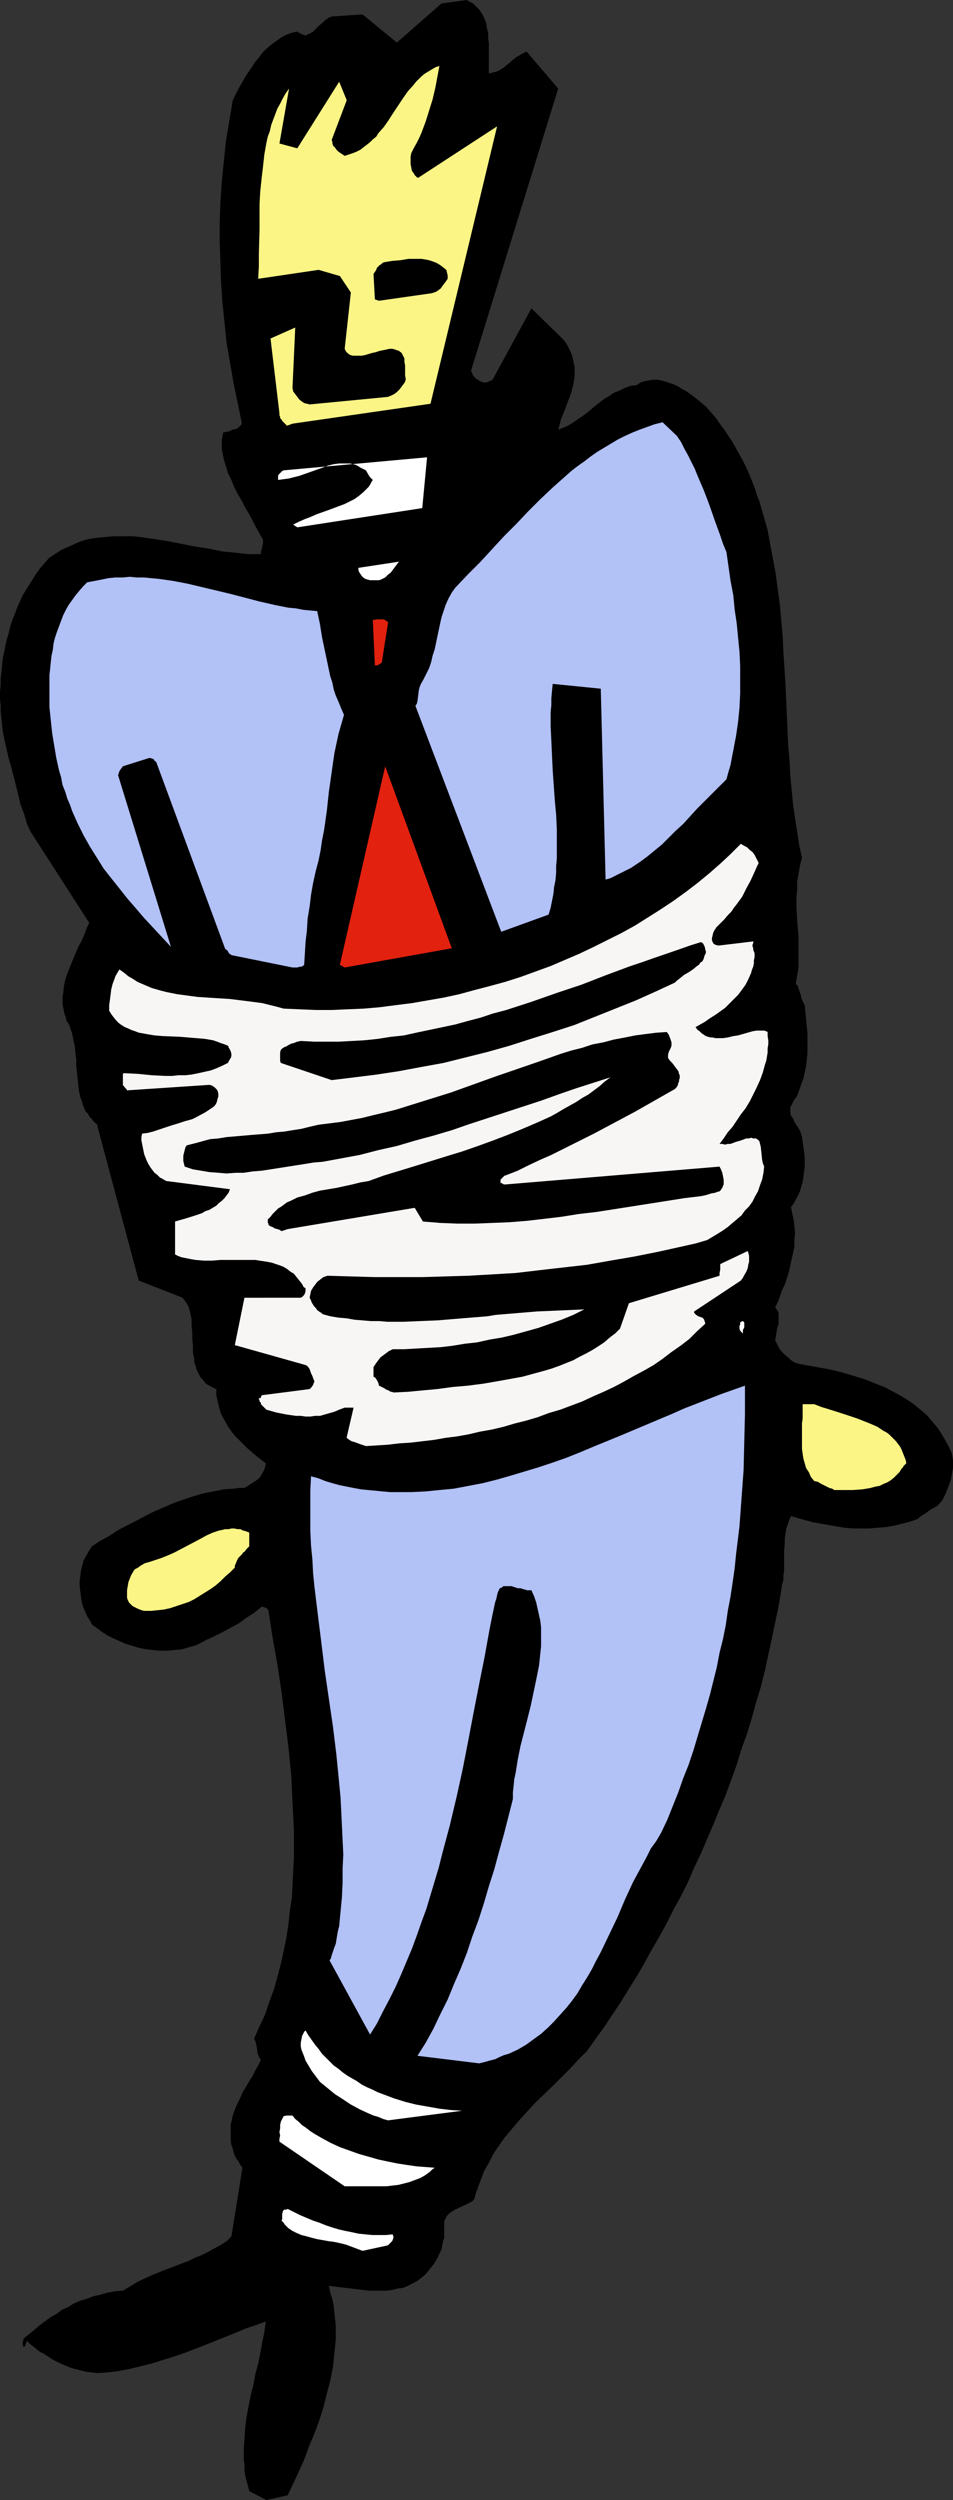
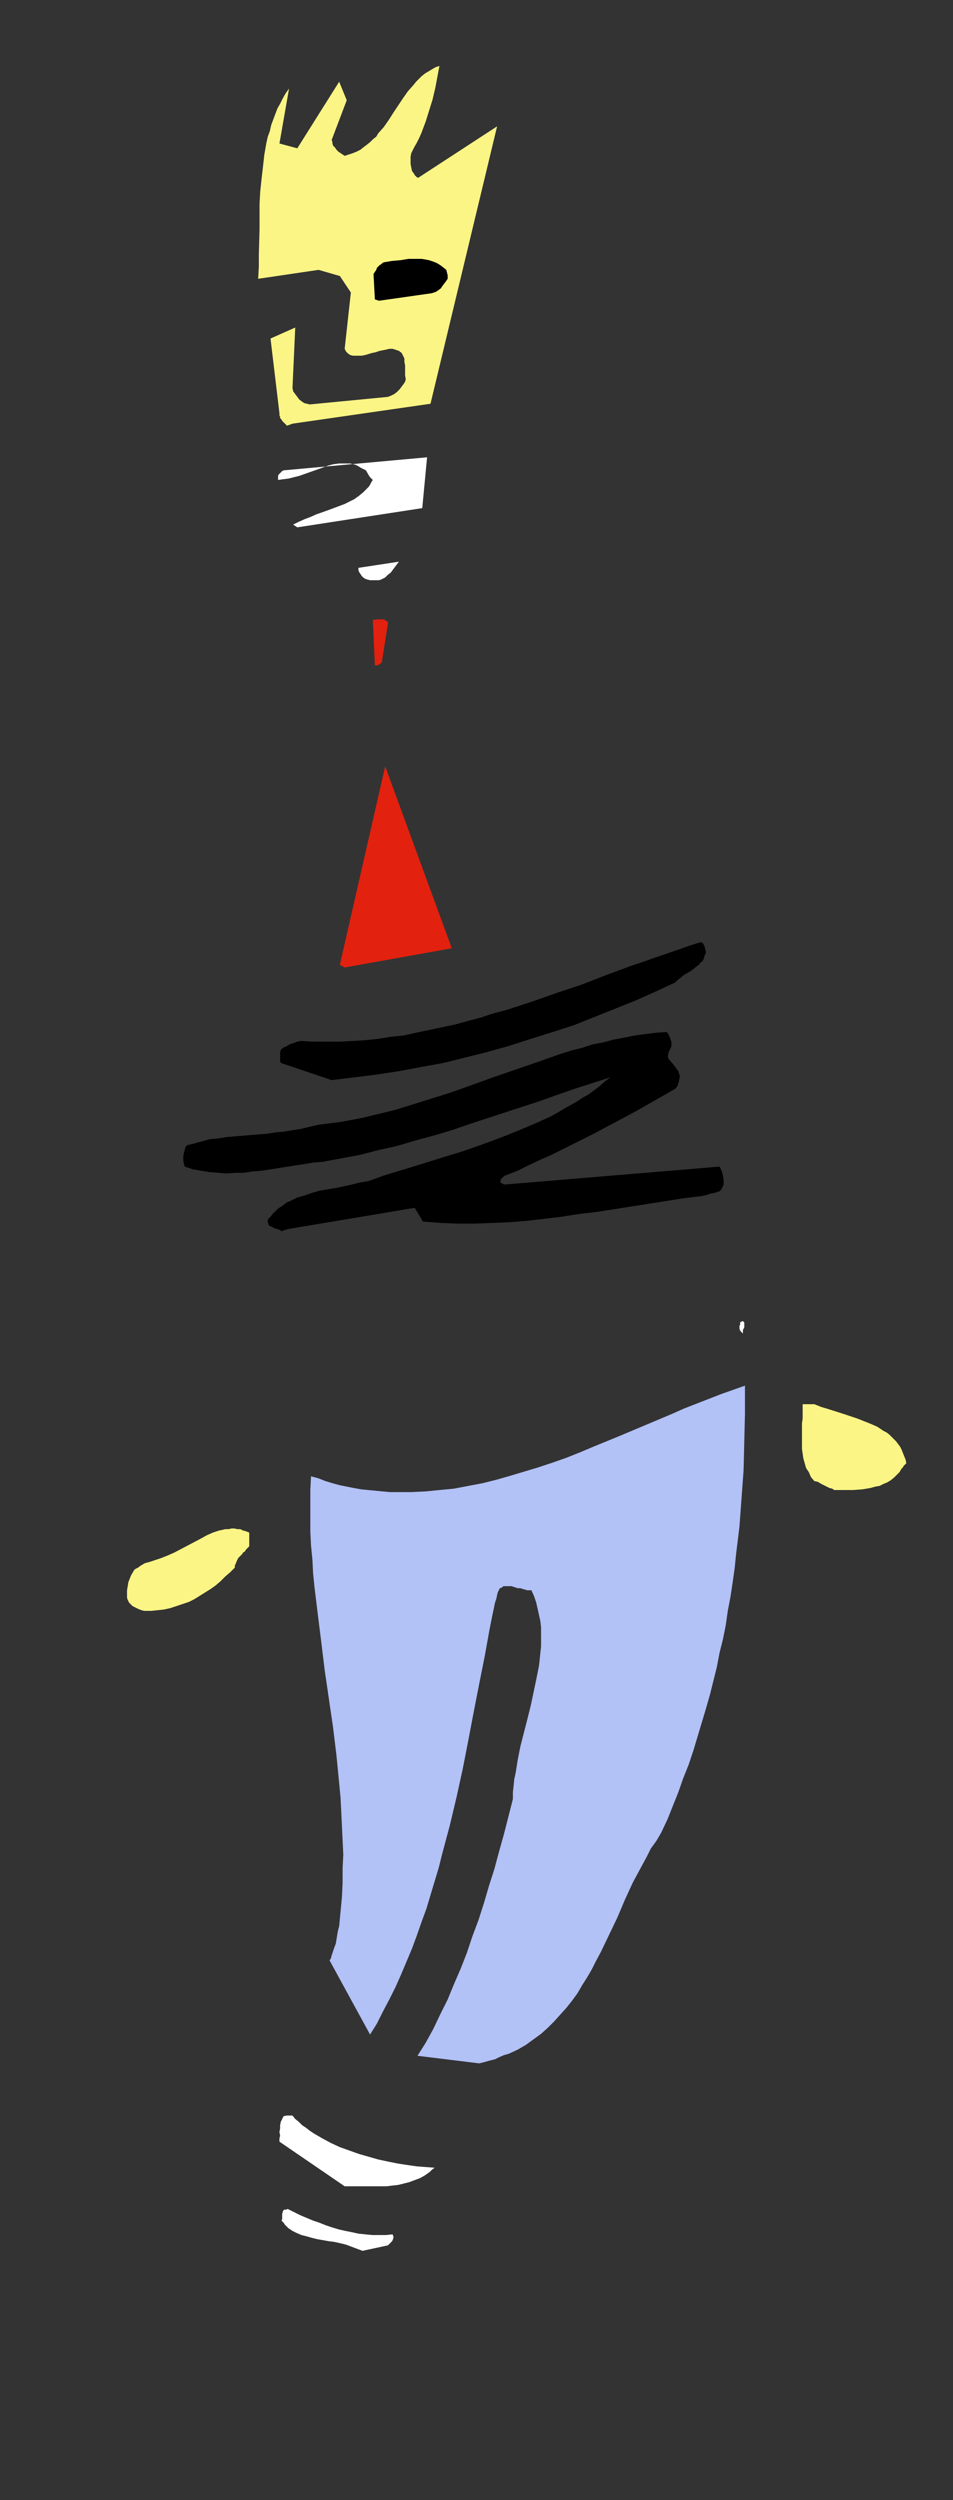
<svg xmlns="http://www.w3.org/2000/svg" xmlns:ns1="http://sodipodi.sourceforge.net/DTD/sodipodi-0.dtd" xmlns:ns2="http://www.inkscape.org/namespaces/inkscape" version="1.0" width="59.35mm" height="155.668mm" id="svg19" ns1:docname="All Tied Up 1.wmf">
  <rect width="100%" height="100%" fill="#333333" stroke="none" />
  <ns1:namedview id="namedview19" pagecolor="#ffffff" bordercolor="#000000" borderopacity="0.25" ns2:showpageshadow="2" ns2:pageopacity="0.0" ns2:pagecheckerboard="0" ns2:deskcolor="#d1d1d1" ns2:document-units="mm" />
  <defs id="defs1">
    <pattern id="WMFhbasepattern" patternUnits="userSpaceOnUse" width="6" height="6" x="0" y="0" />
  </defs>
-   <path style="fill:#000000;fill-opacity:1;fill-rule:evenodd;stroke:none" d="m 62.705,588.353 5.01,-1.131 1.293,-2.747 1.293,-2.747 1.293,-2.909 1.131,-3.07 1.293,-3.07 1.131,-3.07 0.97,-3.07 0.808,-3.232 0.808,-3.07 0.323,-1.616 0.323,-1.616 0.162,-1.616 0.162,-1.616 0.162,-1.616 0.162,-1.616 v -1.616 -1.616 l -0.162,-1.616 -0.162,-1.454 -0.162,-1.616 -0.323,-1.616 -0.485,-1.454 -0.323,-1.616 2.586,0.323 2.747,0.323 2.747,0.323 1.293,0.162 h 1.455 1.293 1.455 l 1.293,-0.162 1.293,-0.323 1.293,-0.162 1.131,-0.485 1.293,-0.646 1.131,-0.646 0.808,-0.646 0.97,-0.808 0.646,-0.808 0.646,-0.808 0.646,-0.808 0.485,-0.808 0.485,-0.808 0.323,-0.808 0.485,-0.97 0.162,-0.97 0.162,-0.808 0.323,-0.97 v -0.97 -0.97 -1.131 -0.97 l 0.323,-0.485 0.162,-0.485 0.485,-0.485 0.323,-0.323 0.485,-0.323 0.485,-0.323 0.97,-0.485 2.101,-0.97 0.97,-0.485 0.485,-0.323 0.323,-0.485 0.323,-1.293 0.485,-1.293 0.485,-1.293 0.485,-1.293 0.485,-1.293 0.646,-1.131 0.646,-1.131 0.646,-1.293 0.646,-1.131 0.808,-1.131 1.455,-2.101 1.778,-2.101 1.778,-2.101 1.778,-1.939 1.939,-2.101 4.04,-3.878 4.04,-4.04 1.939,-2.101 2.101,-2.101 1.939,-2.747 2.101,-2.909 1.939,-2.909 1.939,-2.909 1.778,-2.909 1.939,-3.07 1.778,-3.07 1.778,-3.232 1.778,-3.07 1.778,-3.232 1.616,-3.232 1.778,-3.232 1.616,-3.232 1.455,-3.393 1.616,-3.393 1.455,-3.393 1.454,-3.393 1.454,-3.555 1.455,-3.393 1.293,-3.555 1.293,-3.555 1.131,-3.717 1.293,-3.555 1.131,-3.717 0.97,-3.555 1.131,-3.717 0.97,-3.878 0.808,-3.717 0.808,-3.717 0.808,-3.878 0.808,-3.878 0.646,-3.878 0.162,-1.131 0.323,-1.131 v -1.131 l 0.162,-0.97 v -2.262 -2.262 l 0.162,-2.101 v -1.131 l 0.162,-0.97 0.162,-1.131 0.323,-0.97 0.323,-0.97 0.485,-1.131 1.616,0.485 1.778,0.485 1.778,0.485 1.778,0.323 1.939,0.323 1.778,0.323 1.939,0.323 1.939,0.162 h 1.939 1.939 l 1.939,-0.162 1.939,-0.162 1.939,-0.323 1.939,-0.485 1.939,-0.485 1.778,-0.646 0.485,-0.485 0.485,-0.323 0.808,-0.485 0.646,-0.485 0.646,-0.485 0.646,-0.323 0.646,-0.323 0.485,-0.485 0.485,-0.485 0.485,-0.646 0.323,-0.646 0.323,-0.646 0.323,-0.808 0.323,-0.808 0.323,-0.97 0.323,-0.808 0.162,-0.97 0.162,-0.97 0.162,-0.808 v -0.97 -0.808 l -0.162,-0.97 -0.162,-0.808 -0.323,-0.646 -0.323,-0.808 -0.646,-1.131 -0.646,-1.131 -0.646,-1.131 -0.808,-1.131 -0.808,-0.97 -0.808,-0.97 -0.808,-0.97 -0.97,-0.808 -0.97,-0.808 -0.97,-0.808 -1.131,-0.808 -0.97,-0.646 -1.131,-0.646 -1.131,-0.646 -1.293,-0.646 -1.131,-0.646 -2.424,-0.97 -2.424,-0.97 -2.586,-0.808 -2.747,-0.808 -2.586,-0.646 -2.586,-0.485 -2.747,-0.485 -2.586,-0.485 -0.808,-0.323 -0.808,-0.485 -0.646,-0.646 -0.808,-0.646 -0.646,-0.646 -0.646,-0.808 -0.485,-0.97 -0.485,-0.97 0.162,-0.97 0.162,-0.97 0.162,-0.97 0.323,-0.97 v -0.97 -0.485 -0.485 -0.485 l -0.162,-0.485 -0.323,-0.485 -0.323,-0.485 0.646,-1.293 0.485,-1.293 0.485,-1.454 0.646,-1.293 0.485,-1.454 0.485,-1.616 0.323,-1.454 0.323,-1.454 0.323,-1.454 0.323,-1.616 v -1.616 l 0.162,-1.454 -0.162,-1.616 -0.162,-1.454 -0.323,-1.454 -0.323,-1.616 0.646,-0.808 0.485,-0.97 0.485,-0.808 0.485,-1.131 0.323,-1.131 0.323,-0.97 0.162,-1.131 0.162,-1.293 0.162,-1.131 v -1.293 -1.131 l -0.162,-1.293 -0.162,-1.131 -0.162,-1.131 -0.162,-1.131 -0.323,-1.131 -0.485,-0.97 -0.485,-0.646 -0.485,-0.808 -0.323,-0.808 -0.485,-0.646 -0.162,-0.808 v -0.323 -0.485 -0.323 l 0.162,-0.323 0.646,-1.293 0.808,-1.131 0.485,-1.293 0.485,-1.454 0.485,-1.293 0.323,-1.454 0.323,-1.454 0.162,-1.454 0.162,-1.616 v -1.454 -1.616 -1.616 l -0.162,-1.616 -0.162,-1.778 -0.162,-1.616 -0.162,-1.616 -0.323,-0.646 -0.323,-0.646 -0.323,-1.293 -0.485,-1.293 -0.162,-0.646 -0.485,-0.485 0.323,-1.939 0.323,-1.778 v -1.778 -1.939 -1.778 -1.939 l -0.323,-3.717 -0.162,-3.555 v -1.939 l 0.162,-1.778 V 207.483 l 0.323,-1.778 0.323,-1.939 0.485,-1.939 -0.646,-2.909 -0.485,-3.232 -0.485,-3.07 -0.485,-3.393 -0.323,-3.393 -0.323,-3.393 -0.162,-3.393 -0.323,-3.555 -0.162,-3.555 -0.162,-3.717 -0.323,-7.272 -0.485,-7.433 -0.162,-3.555 -0.323,-3.717 -0.323,-3.717 -0.485,-3.555 -0.485,-3.717 -0.646,-3.555 -0.646,-3.393 -0.646,-3.555 -0.97,-3.393 -0.97,-3.393 -0.646,-1.616 -0.485,-1.616 -0.646,-1.616 -0.646,-1.616 -0.646,-1.454 -0.808,-1.616 -0.808,-1.454 -0.808,-1.454 -0.808,-1.454 -0.97,-1.454 -0.97,-1.454 -0.97,-1.293 -0.97,-1.454 -1.131,-1.293 -1.131,-1.293 -1.293,-1.131 -1.616,-1.293 -1.778,-1.293 -0.97,-0.485 -0.97,-0.646 -0.97,-0.485 -0.97,-0.323 -0.97,-0.323 -1.131,-0.323 -0.97,-0.162 h -0.97 l -0.97,0.162 -0.97,0.162 -0.97,0.323 -0.485,0.323 -0.485,0.323 -1.455,0.162 -1.293,0.485 -1.293,0.646 -1.293,0.485 -1.131,0.808 -1.131,0.646 -2.101,1.616 -2.101,1.778 -1.131,0.808 -0.97,0.646 -1.131,0.808 -1.131,0.646 -1.131,0.485 -1.131,0.485 0.323,-1.131 0.323,-1.293 0.97,-2.424 0.97,-2.585 0.485,-1.293 0.323,-1.293 0.323,-1.454 0.162,-1.293 v -1.454 -0.646 l -0.162,-0.646 -0.162,-0.808 -0.162,-0.646 -0.162,-0.646 -0.323,-0.808 -0.323,-0.646 -0.323,-0.646 -0.485,-0.808 -0.485,-0.646 -7.596,-7.433 -9.05,16.644 -0.323,0.323 -0.485,0.162 -0.323,0.162 -0.323,0.162 h -0.323 -0.485 l -0.808,-0.323 -0.485,-0.323 -0.323,-0.162 -0.323,-0.323 -0.485,-0.485 -0.162,-0.485 -0.323,-0.646 20.525,-66.414 -7.434,-8.726 -0.646,0.323 -0.646,0.323 -0.485,0.323 -0.646,0.323 -0.97,0.808 -0.485,0.485 -0.485,0.323 -0.97,0.808 -0.485,0.323 -0.485,0.323 -0.646,0.323 -0.646,0.162 -0.646,0.162 -0.646,0.162 V 16.159 13.897 12.604 10.18 L 114.906,8.888 V 7.756 L 114.583,6.464 114.421,5.333 113.936,4.201 113.451,3.232 113.128,2.747 112.805,2.262 112.32,1.778 111.997,1.454 111.512,0.97 111.027,0.646 110.381,0.323 109.896,0 103.916,0.808 93.411,10.019 85.331,3.393 78.058,3.878 77.735,4.04 77.25,4.201 76.927,4.525 76.604,4.686 75.957,5.333 75.149,5.979 74.503,6.625 73.695,7.433 72.887,7.918 72.402,8.08 71.917,8.403 71.756,8.241 H 71.594 L 71.109,8.08 70.463,7.756 69.978,7.433 69.17,7.595 68.523,7.756 67.23,8.241 l -1.131,0.646 -1.131,0.808 -1.131,0.808 -1.131,0.97 -0.97,0.97 -0.808,1.131 -0.97,1.131 -0.808,1.293 -0.808,1.131 -0.808,1.293 -1.455,2.585 -1.293,2.585 -0.808,4.848 -0.808,4.848 -0.485,4.686 -0.485,4.848 -0.323,4.686 -0.162,4.848 v 4.686 l 0.162,4.686 0.162,4.848 0.323,4.686 0.485,4.686 0.485,4.686 0.808,4.686 0.808,4.686 0.97,4.686 0.97,4.686 v 0.323 l -0.162,0.323 -0.162,0.162 -0.323,0.323 -0.323,0.323 -0.646,0.162 -0.646,0.162 -0.646,0.323 -0.808,0.162 -0.646,0.162 -0.162,0.808 -0.162,0.808 v 0.808 0.646 0.808 l 0.162,0.808 0.323,1.616 0.485,1.616 0.485,1.616 0.808,1.616 0.646,1.616 0.808,1.616 0.97,1.616 0.808,1.616 0.97,1.616 1.616,3.07 0.808,1.454 0.808,1.454 v 0.485 0.323 l -0.162,0.808 -0.162,0.808 -0.162,0.323 v 0.646 H 59.958 58.342 l -1.455,-0.162 -1.455,-0.162 -1.616,-0.162 -1.616,-0.162 -3.071,-0.646 -3.232,-0.485 -3.232,-0.646 -3.232,-0.646 -3.232,-0.485 -3.394,-0.485 -1.616,-0.162 H 29.575 28.12 26.504 l -1.616,0.162 -1.616,0.162 -1.455,0.162 -1.616,0.323 -1.455,0.485 -1.455,0.646 -1.455,0.646 -1.455,0.646 -1.455,0.97 -1.455,0.97 -0.97,1.131 -0.97,1.131 -0.97,1.293 -0.808,1.293 -0.808,1.293 -0.808,1.293 -0.808,1.293 -0.646,1.454 -0.646,1.454 -0.485,1.293 -0.646,1.616 -0.485,1.454 -0.323,1.454 -0.485,1.616 -0.323,1.454 -0.323,1.616 -0.323,1.454 -0.162,1.616 -0.162,1.616 -0.162,1.616 v 1.454 L 0,162.884 v 1.616 l 0.162,1.454 v 1.616 l 0.162,1.454 0.162,1.616 0.162,1.454 0.323,1.616 0.323,1.454 0.323,1.454 0.323,1.454 0.646,2.262 0.646,2.424 1.131,4.525 0.485,2.101 0.808,2.101 0.646,2.262 0.485,1.131 0.485,0.97 13.737,21.33 -0.646,1.293 -0.485,1.454 -0.646,1.454 -0.808,1.454 -1.293,3.07 -0.646,1.616 -0.646,1.616 -0.485,1.454 -0.323,1.616 -0.162,1.616 -0.162,0.808 v 0.808 0.808 l 0.162,0.808 0.162,0.808 0.162,0.808 0.323,0.808 0.162,0.808 0.485,0.646 0.323,0.808 0.485,1.454 0.323,1.616 0.323,1.454 0.162,1.616 0.162,1.454 v 1.454 l 0.323,3.07 0.162,1.454 0.162,1.454 0.323,1.454 0.485,1.293 0.162,0.646 0.323,0.808 0.323,0.646 0.485,0.485 0.323,0.646 0.646,0.646 0.485,0.646 0.646,0.485 9.858,36.843 10.343,4.04 0.485,0.646 0.323,0.485 0.323,0.485 0.323,0.646 0.162,0.646 0.162,0.646 0.323,1.454 v 1.616 l 0.162,1.454 v 1.616 l 0.162,1.616 v 1.616 l 0.323,1.616 v 0.808 l 0.323,0.646 0.162,0.808 0.323,0.646 0.323,0.646 0.323,0.646 0.485,0.485 0.485,0.646 0.485,0.485 0.646,0.323 0.808,0.485 0.808,0.323 v 0.808 0.646 l 0.323,1.454 0.323,1.293 0.323,1.293 0.646,1.293 0.646,1.131 0.646,1.131 0.808,1.131 0.808,0.97 0.97,0.97 0.97,0.97 0.97,0.97 2.101,1.778 2.101,1.616 v 0.323 l -0.162,0.646 -0.162,0.485 -0.162,0.323 -0.162,0.323 -0.323,0.485 -0.323,0.646 -0.485,0.485 -0.646,0.485 -1.293,0.808 -1.293,0.808 H 56.241 l -1.131,0.162 -2.424,0.162 -2.424,0.485 -2.424,0.485 -2.263,0.646 -2.424,0.808 -2.263,0.808 -2.263,0.97 -2.263,0.97 -2.263,1.131 -2.101,1.131 -2.263,1.131 -2.101,1.131 -1.939,1.293 -2.101,1.131 -1.939,1.293 -0.646,0.97 -0.646,1.131 -0.646,1.131 -0.323,1.131 -0.323,1.293 -0.162,1.293 -0.162,1.293 v 1.131 l 0.162,1.293 0.162,1.293 0.162,1.131 0.323,1.131 0.485,1.131 0.485,1.131 0.646,0.97 0.485,0.97 1.131,0.808 1.293,0.97 1.293,0.808 1.293,0.646 1.455,0.646 1.455,0.646 1.616,0.485 1.616,0.485 1.616,0.323 1.616,0.162 1.616,0.162 h 1.778 l 1.616,-0.162 1.778,-0.162 1.616,-0.485 1.778,-0.485 2.101,-1.131 2.101,-0.97 1.939,-0.97 2.101,-1.131 1.778,-0.97 1.778,-1.293 1.778,-1.131 1.778,-1.454 h 0.323 l 0.323,0.162 h 0.162 l 0.323,0.162 0.162,0.162 0.162,0.162 0.162,0.162 v 0.162 l 0.97,6.302 1.131,6.302 0.97,6.464 0.808,6.464 0.808,6.464 0.323,3.232 0.323,3.232 0.162,3.232 0.162,3.393 0.162,3.232 0.162,3.232 v 3.232 3.232 l -0.162,3.232 -0.162,3.232 -0.162,3.07 -0.485,3.232 -0.323,3.07 -0.485,3.07 -0.646,3.232 -0.646,2.909 -0.808,3.07 -0.808,2.909 -1.131,3.07 -0.97,2.909 -1.293,2.747 -1.293,2.909 0.323,0.646 0.162,0.646 0.162,0.808 0.162,1.293 0.162,0.485 0.323,0.646 0.323,0.485 -0.646,1.293 -0.646,1.131 -0.646,1.293 -0.808,1.293 -1.455,2.424 -0.646,1.454 -0.646,1.293 -0.646,1.454 -0.485,1.454 -0.323,1.454 -0.162,0.646 v 0.808 0.808 0.808 0.808 0.808 l 0.162,0.808 0.323,0.808 0.162,0.808 0.323,0.97 0.323,0.485 0.162,0.323 0.162,0.162 0.323,0.485 0.162,0.323 0.162,0.323 0.162,0.162 0.323,0.485 -2.586,16.159 -1.131,1.131 -1.293,0.808 -1.455,0.808 -1.455,0.808 -1.616,0.808 -1.616,0.646 -1.616,0.808 -1.778,0.646 -1.616,0.646 -1.778,0.646 -3.555,1.454 -1.778,0.808 -1.616,0.808 -1.616,0.97 -1.616,0.97 -1.939,0.162 -1.778,0.323 -1.616,0.485 -1.616,0.323 -1.616,0.646 -1.616,0.485 -1.455,0.646 -1.293,0.808 -1.455,0.646 -1.293,0.97 -1.455,0.808 -1.293,0.97 -1.293,0.97 -1.131,0.97 -2.586,2.101 v 0.162 0.162 l -0.162,0.485 v 0.485 l 0.162,0.485 v 0.162 0 h 0.162 v 0 l 0.162,-0.162 0.162,-0.323 0.162,-0.485 0.162,-0.485 0.646,0.646 0.808,0.646 0.808,0.646 0.808,0.646 0.97,0.485 0.97,0.646 0.97,0.646 0.97,0.485 0.97,0.485 1.131,0.485 1.131,0.485 1.131,0.323 1.293,0.323 1.293,0.323 1.293,0.162 1.293,0.162 2.586,-0.162 2.586,-0.323 2.586,-0.485 2.586,-0.646 2.586,-0.646 2.586,-0.808 2.586,-0.808 2.424,-0.808 5.01,-1.939 4.848,-1.939 2.424,-0.97 2.263,-0.97 2.424,-0.808 2.263,-0.808 -0.323,2.424 -0.485,2.424 -0.485,2.585 -0.485,2.424 -0.646,2.424 -0.485,2.585 -0.646,2.585 -0.485,2.424 -0.485,2.585 -0.323,2.585 -0.162,2.424 -0.162,2.585 v 2.424 l 0.162,1.293 v 1.293 l 0.162,1.131 0.323,1.293 0.323,1.131 0.323,1.293 z" id="path1" />
  <path style="fill:#ffffff;fill-opacity:1;fill-rule:evenodd;stroke:none" d="m 85.331,529.696 5.98,-1.293 0.162,-0.162 0.323,-0.323 0.162,-0.162 0.323,-0.323 0.162,-0.323 0.162,-0.485 v -0.323 l -0.162,-0.323 v -0.162 l -1.616,0.162 h -1.616 -1.616 l -1.616,-0.162 -1.616,-0.162 -1.455,-0.323 -1.616,-0.323 -1.455,-0.323 -1.616,-0.485 -1.455,-0.485 -1.616,-0.646 -1.455,-0.485 -3.071,-1.293 -2.909,-1.454 -0.323,0.162 h -0.162 -0.323 l -0.162,0.162 -0.162,0.162 v 0.162 l -0.162,0.485 v 0.808 0.485 l -0.162,0.323 0.485,0.485 0.323,0.485 0.323,0.323 0.485,0.485 0.97,0.646 0.97,0.485 1.131,0.485 1.293,0.323 1.131,0.323 1.293,0.323 2.747,0.485 1.293,0.162 1.455,0.323 1.293,0.323 1.293,0.485 1.293,0.485 z" id="path2" />
  <path style="fill:#ffffff;fill-opacity:1;fill-rule:evenodd;stroke:none" d="m 81.129,514.506 h 2.747 2.747 2.909 1.455 l 1.293,-0.162 1.455,-0.162 1.293,-0.323 1.293,-0.323 1.293,-0.485 1.293,-0.485 1.131,-0.646 1.131,-0.808 0.485,-0.485 0.646,-0.485 -2.101,-0.162 -2.101,-0.162 -2.263,-0.323 -2.101,-0.323 -2.424,-0.485 -2.263,-0.485 -2.263,-0.646 -2.263,-0.646 -2.263,-0.808 -2.263,-0.808 -2.101,-0.97 -2.101,-1.131 -1.939,-1.131 -0.97,-0.646 -0.808,-0.646 -0.97,-0.646 -0.808,-0.808 -0.808,-0.646 -0.646,-0.808 h -0.485 -0.485 -0.485 l -0.646,0.162 -0.162,0.323 -0.323,0.646 -0.162,0.323 -0.162,0.808 v 0.808 l -0.162,0.808 0.162,0.808 -0.162,0.808 v 0.646 z" id="path3" />
-   <path style="fill:#ffffff;fill-opacity:1;fill-rule:evenodd;stroke:none" d="m 91.311,498.993 17.454,-2.262 -2.586,-0.162 -2.747,-0.323 -2.747,-0.485 -2.747,-0.485 -2.586,-0.646 -2.586,-0.808 -2.586,-0.97 -1.293,-0.485 -1.293,-0.646 -1.131,-0.485 -1.293,-0.646 -1.131,-0.808 -1.131,-0.646 -1.131,-0.646 -1.131,-0.808 -0.97,-0.808 -1.131,-0.808 -0.97,-0.97 -0.97,-0.97 -0.808,-0.808 -0.808,-1.131 -0.808,-0.97 -0.808,-1.131 -0.808,-1.131 -0.646,-1.131 -0.323,0.323 -0.162,0.323 -0.162,0.323 -0.162,0.323 -0.162,0.808 -0.162,0.808 v 0.808 l 0.162,0.808 0.323,0.808 0.323,0.808 0.323,0.97 0.485,0.808 0.485,0.808 0.485,0.808 0.485,0.646 0.485,0.646 0.485,0.646 0.485,0.646 1.778,1.454 1.778,1.454 1.778,1.131 1.939,1.293 2.101,1.131 2.101,0.97 1.131,0.485 1.131,0.323 1.131,0.485 z" id="path4" />
  <path style="fill:#b2c1f6;fill-opacity:1;fill-rule:evenodd;stroke:none" d="m 112.805,485.581 1.293,-0.323 1.131,-0.323 1.293,-0.323 0.97,-0.485 1.131,-0.485 1.131,-0.323 2.101,-0.97 1.939,-1.131 1.778,-1.293 1.778,-1.293 1.616,-1.454 1.454,-1.454 1.454,-1.616 1.455,-1.616 1.293,-1.616 1.293,-1.778 1.131,-1.939 1.131,-1.778 1.131,-1.939 0.97,-1.939 1.131,-2.101 1.939,-4.04 1.939,-4.04 1.778,-4.201 1.939,-4.201 2.101,-3.878 1.131,-2.101 0.97,-1.939 1.293,-1.778 1.131,-1.939 1.455,-3.07 1.293,-3.232 1.293,-3.232 1.131,-3.232 1.293,-3.232 1.131,-3.393 0.97,-3.232 0.97,-3.232 0.97,-3.232 0.97,-3.393 0.808,-3.232 0.808,-3.232 0.646,-3.393 0.808,-3.232 0.646,-3.232 0.485,-3.393 0.646,-3.393 0.485,-3.232 0.485,-3.393 0.323,-3.232 0.808,-6.625 0.485,-6.625 0.485,-6.625 0.162,-6.625 0.162,-6.625 v -6.625 l -2.747,0.97 -2.747,0.97 -2.909,1.131 -2.909,1.131 -2.909,1.131 -2.909,1.293 -3.071,1.293 -3.071,1.293 -6.141,2.585 -6.303,2.585 -3.071,1.293 -3.232,1.293 -3.232,1.131 -3.394,1.131 -3.232,0.97 -3.232,0.97 -3.394,0.97 -3.232,0.808 -3.394,0.646 -3.394,0.646 -3.394,0.323 -3.232,0.323 -3.394,0.162 h -3.394 -1.616 l -1.778,-0.162 -1.616,-0.162 -1.778,-0.162 -1.616,-0.162 -1.778,-0.323 -1.616,-0.323 -1.616,-0.323 -1.778,-0.485 -1.616,-0.485 -1.616,-0.646 -1.778,-0.485 -0.162,3.232 v 3.232 3.232 3.232 l 0.162,3.393 0.323,3.232 0.162,3.232 0.323,3.232 0.808,6.625 0.808,6.464 0.808,6.625 0.97,6.625 0.97,6.625 0.808,6.625 0.646,6.625 0.323,3.393 0.162,3.232 0.162,3.393 0.162,3.393 0.162,3.393 -0.162,3.232 v 3.393 l -0.162,3.393 -0.323,3.393 -0.323,3.393 -0.162,0.646 -0.162,0.646 -0.162,0.97 -0.162,0.97 -0.162,0.97 -0.323,0.808 -0.323,0.97 -0.323,0.97 -0.162,0.646 -0.323,0.485 9.535,17.452 1.616,-2.585 1.455,-2.909 1.455,-2.747 1.455,-2.909 1.293,-2.909 1.293,-3.07 1.293,-3.07 1.131,-3.07 1.131,-3.232 1.131,-3.07 0.97,-3.232 0.97,-3.232 0.97,-3.232 0.808,-3.232 1.778,-6.625 1.616,-6.787 1.454,-6.625 1.293,-6.625 1.293,-6.787 1.293,-6.625 1.293,-6.464 1.131,-6.302 0.646,-3.232 0.646,-3.07 0.162,-0.485 0.162,-0.485 0.162,-0.808 0.162,-0.646 0.162,-0.323 0.162,-0.323 0.162,-0.323 0.485,-0.162 0.323,-0.323 h 0.485 0.485 0.485 0.485 l 0.485,0.162 0.97,0.323 h 0.646 l 0.485,0.162 1.131,0.323 h 0.485 0.485 l 0.646,1.454 0.485,1.454 0.323,1.454 0.323,1.454 0.323,1.454 0.162,1.454 v 1.454 1.454 1.616 l -0.162,1.454 -0.162,1.616 -0.162,1.454 -0.646,3.232 -0.646,3.07 -0.646,3.07 -0.808,3.232 -1.616,6.302 -0.646,3.232 -0.485,3.07 -0.323,1.454 -0.162,1.616 -0.162,1.454 v 1.616 l -2.101,8.241 -1.131,4.04 -1.131,4.201 -1.293,4.04 -1.131,3.878 -1.293,4.04 -1.455,3.878 -1.293,3.878 -1.454,3.717 -1.616,3.717 -1.454,3.555 -1.778,3.555 -1.616,3.393 -1.778,3.232 -1.939,3.07 z" id="path5" />
  <path style="fill:#faf585;fill-opacity:1;fill-rule:evenodd;stroke:none" d="m 33.938,379.093 h 1.616 l 1.616,-0.162 1.455,-0.162 1.455,-0.323 1.455,-0.485 1.455,-0.485 1.455,-0.485 1.293,-0.646 1.293,-0.808 1.293,-0.808 1.293,-0.808 1.131,-0.808 1.131,-0.97 1.131,-1.131 1.131,-0.97 1.131,-1.131 v -0.485 l 0.162,-0.323 0.323,-0.808 0.323,-0.646 0.485,-0.485 0.485,-0.485 0.162,-0.323 0.323,-0.162 0.485,-0.646 0.323,-0.323 0.323,-0.323 v -3.232 l -0.808,-0.323 -0.646,-0.162 -0.646,-0.323 h -0.646 l -0.808,-0.162 h -0.646 l -0.646,0.162 h -0.808 l -0.646,0.162 -0.808,0.162 -1.455,0.485 -1.455,0.646 -1.455,0.808 -3.071,1.616 -3.071,1.616 -1.455,0.646 -1.616,0.646 -1.455,0.485 -1.455,0.485 -0.646,0.162 -0.485,0.162 -0.485,0.323 -0.323,0.162 -0.646,0.485 -0.646,0.323 -0.323,0.323 -0.162,0.323 -0.485,0.808 -0.323,0.808 -0.323,0.808 -0.162,0.97 -0.162,0.97 v 0.808 0.97 l 0.162,0.485 0.323,0.646 0.323,0.323 0.485,0.485 0.646,0.323 0.646,0.323 0.808,0.323 z" id="path6" />
  <path style="fill:#faf585;fill-opacity:1;fill-rule:evenodd;stroke:none" d="m 196.843,350.653 h 1.939 1.939 l 2.263,-0.162 0.97,-0.162 0.97,-0.162 1.131,-0.323 0.97,-0.162 0.97,-0.485 0.808,-0.323 0.808,-0.485 0.808,-0.646 0.646,-0.646 0.646,-0.646 0.485,-0.808 0.323,-0.323 0.162,-0.323 0.323,-0.323 0.162,-0.162 0.162,-0.162 v 0 l -0.162,-0.808 -0.323,-0.808 -0.323,-0.808 -0.323,-0.808 -0.323,-0.646 -0.485,-0.646 -0.485,-0.646 -0.485,-0.485 -0.485,-0.485 -0.646,-0.646 -0.646,-0.485 -0.646,-0.323 -1.454,-0.97 -1.454,-0.646 -1.616,-0.646 -1.616,-0.646 -3.394,-1.131 -3.555,-1.131 -1.616,-0.485 -1.616,-0.646 h -2.747 v 1.131 1.131 1.131 l -0.162,1.131 v 2.424 2.262 1.293 l 0.162,1.131 0.162,1.131 0.323,1.131 0.323,1.131 0.646,0.97 0.485,1.131 0.808,0.97 0.808,0.162 0.808,0.485 0.646,0.323 0.646,0.323 0.646,0.323 0.646,0.162 0.485,0.323 z" id="path7" />
-   <path style="fill:#f8f5f5;fill-opacity:1;fill-rule:evenodd;stroke:none" d="m 86.139,340.311 2.586,-0.162 2.586,-0.162 2.747,-0.323 2.586,-0.162 2.747,-0.323 2.747,-0.323 2.747,-0.485 2.586,-0.323 2.747,-0.485 2.747,-0.646 2.747,-0.485 2.747,-0.646 2.747,-0.808 2.586,-0.646 2.747,-0.808 2.586,-0.97 2.747,-0.808 2.586,-0.97 2.586,-0.97 2.424,-1.131 2.586,-1.131 2.424,-1.131 2.424,-1.293 2.263,-1.293 2.424,-1.293 2.263,-1.293 2.101,-1.454 2.101,-1.616 2.101,-1.454 2.101,-1.616 1.778,-1.778 1.939,-1.778 v -0.323 l -0.162,-0.323 v -0.162 l -0.162,-0.323 -0.323,-0.323 -0.485,-0.162 -0.485,-0.162 -0.485,-0.323 -0.162,-0.162 -0.162,-0.162 -0.162,-0.162 v -0.323 l 10.99,-7.272 0.485,-0.646 0.323,-0.646 0.485,-0.808 0.323,-0.808 0.162,-0.97 0.162,-0.485 v -0.485 -0.485 -0.485 l -0.162,-0.646 -0.162,-0.485 -6.464,3.07 v 0.646 0.646 l -0.162,0.808 v 0.646 l -21.333,6.464 -2.101,5.979 -1.131,1.131 -1.293,0.97 -1.293,1.131 -1.454,0.97 -1.293,0.808 -1.455,0.808 -1.616,0.808 -1.455,0.808 -1.616,0.646 -1.616,0.646 -1.778,0.646 -1.616,0.485 -1.778,0.485 -1.778,0.485 -1.778,0.485 -1.778,0.323 -3.555,0.646 -3.717,0.646 -3.717,0.485 -3.717,0.323 -3.555,0.485 -3.555,0.323 -3.394,0.323 -3.394,0.162 -0.323,-0.162 h -0.323 l -0.485,-0.323 -0.485,-0.162 -0.485,-0.323 -0.323,-0.162 -0.323,-0.162 -0.646,-0.323 -0.162,-0.646 -0.323,-0.646 -0.323,-0.485 -0.162,-0.162 -0.323,-0.162 v -2.262 l 0.323,-0.485 0.323,-0.485 0.485,-0.646 0.485,-0.646 0.646,-0.485 0.646,-0.485 0.646,-0.485 0.97,-0.485 h 2.747 l 2.747,-0.162 2.909,-0.162 2.909,-0.162 2.747,-0.323 2.909,-0.485 2.909,-0.323 2.909,-0.646 2.909,-0.485 2.747,-0.646 2.909,-0.808 2.909,-0.808 2.747,-0.97 2.747,-0.97 2.747,-1.131 2.586,-1.293 -3.717,0.162 -3.717,0.162 -3.717,0.162 -3.879,0.323 -3.879,0.323 -1.939,0.162 -1.939,0.323 -7.919,0.646 -3.879,0.323 -4.04,0.162 -3.879,0.162 h -3.879 l -1.939,-0.162 h -1.939 l -1.939,-0.162 -1.939,-0.162 -1.778,-0.323 -1.939,-0.162 -1.939,-0.323 -1.778,-0.485 -0.323,-0.323 -0.323,-0.162 -0.646,-0.485 -0.323,-0.485 -0.485,-0.485 -0.162,-0.323 -0.323,-0.485 -0.162,-0.485 -0.323,-0.646 0.162,-0.808 0.162,-0.808 0.485,-0.808 0.485,-0.646 0.485,-0.646 0.808,-0.646 0.646,-0.485 0.97,-0.323 5.495,0.162 5.656,0.162 h 5.495 5.495 l 5.495,-0.162 5.495,-0.162 5.656,-0.323 5.495,-0.323 5.495,-0.646 5.656,-0.646 5.656,-0.646 5.495,-0.97 5.656,-0.97 5.656,-1.131 5.818,-1.293 2.909,-0.646 2.747,-0.808 2.424,-1.454 1.293,-0.808 1.131,-0.808 1.131,-0.97 0.97,-0.808 1.131,-0.97 0.808,-1.131 0.97,-0.97 0.808,-1.131 0.646,-1.293 0.646,-1.131 0.485,-1.454 0.485,-1.293 0.323,-1.616 0.162,-1.454 -0.323,-0.808 -0.162,-0.808 -0.162,-1.616 -0.162,-1.454 -0.162,-0.646 -0.162,-0.646 -0.323,-0.323 -0.485,-0.323 h -0.646 l -0.485,-0.162 -0.485,0.162 h -0.646 l -1.293,0.485 -1.131,0.323 -1.293,0.485 h -0.646 l -0.646,0.162 -0.646,-0.162 h -0.646 l 0.97,-1.293 0.97,-1.454 1.131,-1.293 0.97,-1.454 0.97,-1.454 1.131,-1.454 0.97,-1.616 0.808,-1.616 0.808,-1.616 0.808,-1.778 0.646,-1.778 0.485,-1.778 0.323,-0.97 0.162,-0.97 0.162,-0.97 v -0.97 l 0.162,-0.97 v -0.97 l -0.162,-0.97 v -0.97 l -0.323,-0.162 -0.485,-0.162 h -0.323 -0.485 -0.97 l -0.97,0.162 -1.131,0.323 -1.131,0.323 -1.131,0.323 -1.131,0.162 -1.293,0.323 -1.131,0.162 h -1.293 -0.485 l -0.646,-0.162 h -0.485 l -0.646,-0.162 -0.485,-0.162 -0.485,-0.323 -0.485,-0.323 -0.485,-0.485 -0.485,-0.323 -0.485,-0.646 1.131,-0.646 1.131,-0.646 1.131,-0.808 1.293,-0.808 1.131,-0.808 1.131,-0.808 0.97,-0.97 1.131,-1.131 0.97,-0.97 0.97,-1.293 0.808,-1.131 0.646,-1.293 0.646,-1.454 0.162,-0.646 0.323,-0.808 0.162,-0.808 v -0.646 l 0.162,-0.808 v -0.97 l -0.162,-0.323 -0.162,-0.485 v -0.323 l -0.162,-0.485 v -0.323 l 0.162,-0.323 v -0.323 l 0.162,-0.162 -8.081,0.97 h -0.485 l -0.485,-0.162 -0.323,-0.162 -0.162,-0.162 -0.162,-0.323 -0.162,-0.323 v -0.162 -0.485 l 0.162,-0.646 0.162,-0.646 0.323,-0.646 0.162,-0.162 0.162,-0.323 0.97,-0.97 0.97,-0.97 0.808,-0.97 0.808,-0.808 0.646,-0.97 0.646,-0.808 1.293,-1.778 0.97,-1.939 0.97,-1.778 0.97,-2.101 0.485,-1.131 0.485,-0.97 -0.323,-0.646 -0.323,-0.646 -0.323,-0.646 -0.485,-0.646 -0.646,-0.485 -0.646,-0.646 -0.646,-0.323 -0.808,-0.485 -2.424,2.424 -2.424,2.262 -2.586,2.262 -2.747,2.262 -2.747,2.101 -2.909,2.101 -2.909,1.939 -3.071,1.939 -3.071,1.939 -3.232,1.778 -3.232,1.616 -3.232,1.616 -3.394,1.616 -3.394,1.454 -3.394,1.454 -3.555,1.293 -3.555,1.293 -3.555,1.131 -3.555,0.97 -3.717,0.97 -3.555,0.97 -3.717,0.808 -3.717,0.646 -3.717,0.646 -3.879,0.485 -3.717,0.485 -3.717,0.323 -3.879,0.162 -3.717,0.162 h -3.717 l -3.879,-0.162 -3.717,-0.162 -1.131,-0.323 -1.293,-0.323 -2.586,-0.646 -2.424,-0.323 -2.586,-0.323 -2.586,-0.323 -2.586,-0.162 -5.01,-0.323 -2.424,-0.323 -2.424,-0.323 -2.424,-0.485 -1.293,-0.323 -1.131,-0.323 -1.131,-0.323 -1.131,-0.485 -1.131,-0.485 -1.131,-0.485 -0.97,-0.646 -1.131,-0.646 -0.97,-0.808 -1.131,-0.808 -0.323,0.485 -0.646,1.131 -0.162,0.485 -0.485,1.293 -0.323,1.293 -0.162,1.293 -0.162,1.293 -0.162,1.131 v 1.293 l 0.485,0.808 0.485,0.646 0.646,0.808 0.646,0.646 0.646,0.485 0.808,0.485 0.808,0.323 0.646,0.323 0.97,0.323 0.808,0.323 0.97,0.162 0.808,0.162 1.939,0.323 1.939,0.162 4.04,0.162 1.939,0.162 1.939,0.162 1.939,0.162 0.97,0.162 0.97,0.162 0.97,0.323 0.808,0.323 0.97,0.323 0.808,0.323 v 0.162 h 0.162 v 0.323 l 0.162,0.162 0.323,0.646 0.162,0.646 v 0.485 l -0.162,0.485 -0.323,0.485 -0.323,0.646 -1.293,0.646 -1.455,0.646 -1.293,0.485 -1.455,0.323 -1.455,0.323 -1.616,0.323 -1.455,0.162 h -1.616 l -1.455,0.162 h -1.616 l -3.232,-0.162 -3.232,-0.323 -3.394,-0.162 -0.162,0.162 v 0.323 0.323 0.323 0.808 0.323 0.485 0.162 l 0.323,0.162 v 0.162 0 0 l 0.162,0.162 v 0 l 0.162,0.162 0.162,0.162 0.162,0.323 19.393,-1.293 0.646,0.162 0.162,0.162 0.323,0.162 0.323,0.323 0.323,0.323 0.162,0.323 0.162,0.646 v 0.646 l -0.162,0.485 -0.162,0.646 -0.162,0.485 -0.323,0.485 -0.323,0.323 -0.485,0.323 -0.485,0.323 -0.97,0.646 -2.101,1.131 -0.97,0.485 -1.778,0.485 -1.455,0.485 -1.616,0.485 -1.455,0.485 -1.455,0.485 -1.455,0.485 -1.293,0.323 -1.293,0.162 -0.162,0.808 v 0.808 l 0.162,0.808 0.162,0.808 0.162,0.808 0.162,0.808 0.323,0.808 0.323,0.808 0.323,0.646 0.485,0.808 0.485,0.646 0.485,0.646 0.646,0.485 0.646,0.646 0.646,0.323 0.808,0.485 15.03,1.939 -0.323,0.808 -0.485,0.646 -0.485,0.646 -0.646,0.646 -0.646,0.485 -0.646,0.646 -0.808,0.485 -0.808,0.485 -0.97,0.323 -0.808,0.485 -0.97,0.323 -0.97,0.323 -2.101,0.646 -2.263,0.646 v 7.756 l 0.646,0.323 0.808,0.323 0.808,0.162 0.808,0.162 0.808,0.162 0.97,0.162 1.939,0.162 h 1.939 l 1.939,-0.162 h 4.202 2.101 1.939 l 0.97,0.162 1.131,0.162 0.97,0.162 0.808,0.162 0.97,0.323 0.97,0.323 0.808,0.323 0.808,0.485 0.808,0.646 0.808,0.485 0.646,0.808 0.646,0.808 0.646,0.808 0.162,0.323 0.162,0.323 0.162,0.162 0.323,0.162 v 0.162 0 0.646 l -0.162,0.485 -0.162,0.323 -0.323,0.323 -0.162,0.162 -0.323,0.162 H 57.534 l -2.263,11.15 16.646,4.686 0.323,0.162 0.323,0.323 0.323,0.485 0.162,0.485 0.162,0.485 0.323,0.646 0.162,0.485 0.323,0.808 -0.162,0.323 -0.162,0.485 -0.323,0.485 -0.485,0.485 -11.313,1.454 v 0.162 l -0.162,0.162 v 0.323 h -0.162 -0.162 v 0 l -0.162,0.162 v 0.162 0 l 0.162,0.162 v 0.323 l 0.323,0.323 v 0.162 0.162 l 0.162,0.162 0.162,0.162 0.485,0.485 0.485,0.485 2.263,0.646 2.424,0.485 1.131,0.162 1.131,0.162 h 1.131 l 1.131,0.162 h 1.131 l 1.131,-0.162 h 1.131 l 1.131,-0.323 1.131,-0.323 1.131,-0.323 1.131,-0.485 1.293,-0.485 h 2.101 l -1.616,6.948 v 0.162 l 0.162,0.162 0.485,0.323 0.485,0.323 0.646,0.162 1.293,0.485 z" id="path8" />
  <path style="fill:#ffffff;fill-opacity:1;fill-rule:evenodd;stroke:none" d="m 174.864,313.81 v -0.323 -0.485 l 0.323,-0.646 v -0.323 -0.323 -0.485 l -0.323,-0.323 h -0.162 l -0.162,0.162 h -0.162 l -0.162,0.162 v 0.485 l -0.162,0.323 v 0.646 l 0.162,0.485 0.323,0.323 z" id="path9" />
  <path style="fill:#000000;fill-opacity:1;fill-rule:evenodd;stroke:none" d="m 67.715,289.248 29.898,-5.009 1.939,3.232 2.101,0.162 1.939,0.162 4.04,0.162 h 4.04 l 4.202,-0.162 4.04,-0.162 4.04,-0.323 4.202,-0.485 4.04,-0.485 4.04,-0.646 4.202,-0.485 16.484,-2.585 4.04,-0.646 4.04,-0.485 0.808,-0.162 0.646,-0.162 0.485,-0.162 0.485,-0.162 0.97,-0.162 0.323,-0.162 0.646,-0.162 0.323,-0.323 0.162,-0.323 0.162,-0.162 0.162,-0.485 0.162,-0.323 v -0.323 -0.808 l -0.162,-0.808 -0.162,-0.808 -0.323,-0.808 -0.323,-0.646 -50.423,4.201 h -0.323 l -0.323,-0.162 -0.162,-0.162 h -0.323 v -0.162 -0.323 -0.162 -0.162 l 0.323,-0.323 0.323,-0.323 0.162,-0.162 0.162,-0.162 h 0.162 v 0 l 2.909,-1.131 2.586,-1.293 2.747,-1.293 2.586,-1.131 2.586,-1.293 2.586,-1.293 4.848,-2.424 4.848,-2.585 4.848,-2.585 9.373,-5.333 0.323,-0.323 0.323,-0.485 0.162,-0.646 0.162,-0.323 v -0.323 l 0.162,-0.485 v -0.323 -0.323 l -0.162,-0.323 -0.162,-0.646 -0.485,-0.646 -0.97,-1.293 -0.485,-0.485 -0.485,-0.646 v -0.808 l 0.162,-0.646 0.323,-0.646 0.162,-0.323 0.162,-0.485 v -0.485 -0.323 l -0.323,-0.97 -0.323,-0.808 -0.323,-0.485 -0.162,-0.162 -2.424,0.162 -2.586,0.323 -2.424,0.323 -2.424,0.485 -2.586,0.485 -2.424,0.646 -2.586,0.485 -2.424,0.808 -2.586,0.646 -2.586,0.808 -5.01,1.778 -5.172,1.778 -5.172,1.778 -10.343,3.717 -5.172,1.616 -5.172,1.616 -2.586,0.808 -2.586,0.646 -2.747,0.646 -2.586,0.646 -2.586,0.485 -2.586,0.485 -2.586,0.323 -2.586,0.323 -2.101,0.485 -1.939,0.485 -2.101,0.323 -1.939,0.323 -1.939,0.162 -1.939,0.323 -4.04,0.323 -3.717,0.323 -1.939,0.162 -1.939,0.323 -1.939,0.162 -1.778,0.485 -1.778,0.485 -1.939,0.485 -0.323,0.485 -0.162,0.646 -0.162,0.646 -0.162,0.646 v 0.646 0.646 l 0.162,0.646 0.162,0.646 0.97,0.323 0.97,0.323 1.939,0.323 1.939,0.323 2.101,0.162 1.939,0.162 2.101,-0.162 h 1.939 l 2.101,-0.323 2.101,-0.162 2.101,-0.323 8.242,-1.293 1.939,-0.323 2.101,-0.162 4.364,-0.808 4.364,-0.808 4.364,-1.131 4.364,-0.97 4.364,-1.293 4.202,-1.131 4.364,-1.293 4.202,-1.454 8.404,-2.747 8.404,-2.747 4.04,-1.454 4.202,-1.454 4.04,-1.293 4.04,-1.293 -1.293,0.97 -1.293,1.131 -1.293,0.97 -1.293,0.97 -1.455,0.808 -1.454,0.97 -1.454,0.808 -1.455,0.808 -1.616,0.97 -1.455,0.808 -3.232,1.454 -3.394,1.454 -3.555,1.454 -3.394,1.293 -3.555,1.293 -3.717,1.293 -3.717,1.131 -7.273,2.262 -7.434,2.262 -1.778,0.646 -1.778,0.646 -1.939,0.323 -1.939,0.485 -3.717,0.808 -1.939,0.323 -1.939,0.323 -1.778,0.485 -1.778,0.646 -1.778,0.485 -1.616,0.808 -0.808,0.323 -0.646,0.485 -0.646,0.485 -0.808,0.485 -0.646,0.646 -0.646,0.646 -0.485,0.646 -0.646,0.646 v 0.323 0.485 l 0.162,0.162 v 0.323 l 0.485,0.323 0.485,0.162 0.485,0.323 0.646,0.162 0.485,0.162 0.485,0.323 z" id="path10" />
  <path style="fill:#000000;fill-opacity:1;fill-rule:evenodd;stroke:none" d="m 78.058,254.183 5.333,-0.646 5.172,-0.646 5.333,-0.808 5.172,-0.97 5.333,-0.97 5.172,-1.293 5.172,-1.293 5.172,-1.454 5.01,-1.616 5.172,-1.616 5.01,-1.616 4.848,-1.939 4.848,-1.939 4.848,-1.939 4.687,-2.101 4.525,-2.101 0.485,-0.485 0.646,-0.485 0.97,-0.808 1.131,-0.646 0.485,-0.323 0.485,-0.323 0.97,-0.808 0.485,-0.323 0.323,-0.485 0.485,-0.323 0.323,-0.646 0.162,-0.646 0.323,-0.646 v -0.162 -0.323 l -0.162,-0.323 v -0.323 l -0.162,-0.485 -0.162,-0.323 -0.162,-0.323 -0.485,-0.323 -2.586,0.808 -2.747,0.97 -5.656,1.939 -2.747,0.97 -2.909,0.97 -5.656,2.101 -5.818,2.262 -5.818,1.939 -5.98,2.101 -5.98,1.939 -3.071,0.808 -2.909,0.97 -3.071,0.808 -2.909,0.808 -3.071,0.646 -3.071,0.646 -3.071,0.646 -2.909,0.646 -3.071,0.323 -3.071,0.485 -3.071,0.323 -2.909,0.162 -3.071,0.162 h -3.071 -2.909 l -3.071,-0.162 -0.808,0.162 -0.808,0.323 -0.646,0.162 -0.646,0.323 -0.485,0.323 -0.485,0.162 -0.485,0.323 -0.323,0.323 -0.162,0.646 v 0.808 0.646 0.485 l 0.162,0.485 z" id="path11" />
-   <path style="fill:#b2c1f6;fill-opacity:1;fill-rule:evenodd;stroke:none" d="m 68.847,227.682 h 0.485 0.646 l 0.485,-0.162 h 0.323 l 0.485,-0.162 0.323,-0.323 0.162,-2.585 0.162,-2.747 0.323,-2.747 0.162,-2.747 0.485,-2.909 0.323,-2.747 0.485,-2.747 0.646,-2.909 0.646,-2.424 0.485,-2.424 0.323,-2.262 0.485,-2.424 0.646,-4.525 0.485,-4.525 0.646,-4.525 0.323,-2.262 0.323,-2.262 0.485,-2.262 0.485,-2.262 0.646,-2.262 0.646,-2.262 -0.646,-1.454 -0.646,-1.616 -0.646,-1.454 -0.485,-1.454 -0.323,-1.616 -0.485,-1.454 -0.646,-3.07 -0.646,-3.07 -0.646,-3.07 -0.485,-3.07 -0.646,-3.07 -1.778,-0.162 -1.616,-0.162 -1.616,-0.323 -1.778,-0.162 -3.232,-0.646 -3.555,-0.808 -6.788,-1.778 -6.788,-1.616 -3.394,-0.808 -3.394,-0.646 -3.394,-0.485 -1.778,-0.162 -1.616,-0.162 h -1.778 l -1.616,-0.162 -1.616,0.162 h -1.778 l -1.616,0.162 -1.616,0.323 -1.616,0.323 -1.778,0.323 -0.97,0.97 -0.97,1.131 -0.808,0.97 -0.808,1.131 -0.808,1.131 -0.646,1.131 -0.646,1.293 -0.485,1.293 -0.485,1.293 -0.485,1.293 -0.485,1.454 -0.323,1.293 -0.162,1.454 -0.323,1.454 -0.162,1.454 -0.162,1.616 -0.162,1.454 v 1.454 3.07 3.07 l 0.323,3.07 0.323,3.07 0.485,2.909 0.485,2.909 0.646,2.909 0.485,1.616 0.323,1.778 0.646,1.616 0.485,1.616 0.646,1.454 0.485,1.454 0.646,1.454 0.646,1.454 1.455,2.909 1.455,2.585 1.616,2.585 1.616,2.585 1.778,2.262 1.939,2.424 1.778,2.262 2.101,2.424 1.939,2.262 2.101,2.262 4.202,4.525 v 0 l -12.444,-40.398 0.162,-0.485 0.162,-0.485 0.323,-0.485 0.485,-0.646 6.141,-1.939 h 0.485 l 0.162,0.162 h 0.323 l 0.162,0.162 0.162,0.323 0.323,0.162 0.162,0.323 16.161,43.791 0.485,0.323 0.485,0.808 0.323,0.162 0.162,0.162 z" id="path12" />
  <path style="fill:#e3210f;fill-opacity:1;fill-rule:evenodd;stroke:none" d="M 81.129,227.682 106.34,223.157 90.664,180.336 79.998,227.036 Z" id="path13" />
-   <path style="fill:#b2c1f6;fill-opacity:1;fill-rule:evenodd;stroke:none" d="m 117.976,219.279 11.151,-4.04 0.485,-1.616 0.323,-1.616 0.323,-1.616 0.162,-1.616 0.323,-1.616 0.162,-1.778 v -1.616 l 0.162,-1.778 v -3.393 -3.393 l -0.162,-3.393 -0.323,-3.555 -0.485,-6.948 -0.162,-3.393 -0.162,-3.555 -0.162,-3.393 v -3.393 l 0.162,-1.616 v -1.616 l 0.162,-1.778 0.162,-1.616 11.313,1.131 1.131,44.922 1.131,-0.323 0.97,-0.485 0.97,-0.485 0.97,-0.485 1.939,-0.97 1.939,-1.293 1.778,-1.293 1.778,-1.454 1.778,-1.454 1.616,-1.616 1.616,-1.616 1.778,-1.616 3.232,-3.555 3.394,-3.393 1.778,-1.778 1.778,-1.778 0.485,-1.778 0.485,-1.616 0.323,-1.778 0.323,-1.616 0.323,-1.778 0.323,-1.616 0.485,-3.393 0.323,-3.232 0.162,-3.393 v -3.232 -3.232 l -0.162,-3.393 -0.323,-3.232 -0.323,-3.393 -0.485,-3.232 -0.323,-3.393 -0.646,-3.393 -0.485,-3.393 -0.485,-3.393 -0.808,-1.939 -0.646,-1.939 -1.293,-3.555 -1.293,-3.717 -1.293,-3.393 -1.455,-3.393 -0.646,-1.616 -0.808,-1.616 -0.808,-1.616 -0.808,-1.454 -0.808,-1.616 -0.97,-1.454 -3.394,-3.232 -1.939,0.485 -1.778,0.646 -1.778,0.646 -1.616,0.646 -1.778,0.808 -1.616,0.808 -1.616,0.97 -1.616,0.97 -1.616,0.97 -1.616,1.131 -1.454,1.131 -1.616,1.131 -1.454,1.131 -1.455,1.293 -2.909,2.585 -2.909,2.747 -2.909,2.909 -2.747,2.909 -2.909,2.909 -5.656,6.14 -2.909,2.909 -2.909,3.07 -0.808,1.131 -0.808,1.454 -0.646,1.454 -0.485,1.454 -0.485,1.454 -0.323,1.454 -0.646,3.07 -0.646,3.07 -0.485,1.454 -0.323,1.454 -0.485,1.454 -0.646,1.293 -0.646,1.293 -0.646,1.131 -0.323,0.808 -0.162,0.646 -0.162,1.293 -0.162,1.293 -0.162,0.646 -0.323,0.485 z" id="path14" />
  <path style="fill:#e3210f;fill-opacity:1;fill-rule:evenodd;stroke:none" d="m 88.886,156.582 0.97,-0.646 1.455,-9.211 v -0.323 l -0.162,-0.162 -0.323,-0.162 -0.162,-0.162 -0.485,-0.162 h -0.485 -0.485 -0.485 l -0.97,0.162 0.485,10.665 z" id="path15" />
  <path style="fill:#ffffff;fill-opacity:1;fill-rule:evenodd;stroke:none" d="m 87.109,136.544 h 2.101 l 0.485,-0.162 0.323,-0.162 0.646,-0.323 0.646,-0.646 0.646,-0.485 0.485,-0.646 0.485,-0.646 0.97,-1.293 -9.535,1.454 v 0.485 l 0.162,0.485 0.323,0.485 0.323,0.485 0.323,0.323 0.485,0.323 0.485,0.162 z" id="path16" />
  <path style="fill:#ffffff;fill-opacity:1;fill-rule:evenodd;stroke:none" d="m 69.978,124.102 29.413,-4.525 1.131,-11.958 -33.777,3.07 -0.323,0.162 -0.485,0.485 -0.162,0.162 -0.162,0.162 -0.162,0.323 v 0.485 0.485 l 1.131,-0.162 1.293,-0.162 1.293,-0.323 1.293,-0.323 2.747,-0.97 2.747,-0.97 1.293,-0.485 1.293,-0.323 1.293,-0.162 h 1.293 0.646 0.646 l 0.646,0.162 0.646,0.162 0.646,0.323 0.485,0.323 0.646,0.323 0.646,0.323 0.646,1.131 0.323,0.485 0.646,0.646 -0.323,0.485 -0.323,0.646 -0.323,0.485 -0.485,0.485 -0.808,0.808 -0.97,0.808 -1.131,0.808 -0.97,0.485 -1.293,0.646 -1.293,0.485 -1.293,0.485 -1.293,0.485 -2.747,0.97 -1.455,0.646 -1.293,0.485 -1.455,0.646 -1.293,0.646 z" id="path17" />
  <path style="fill:#faf585;fill-opacity:1;fill-rule:evenodd;stroke:none" d="M 68.847,99.702 101.33,95.016 117.007,29.733 98.421,41.852 98.098,41.691 97.775,41.367 97.613,41.206 97.452,40.883 96.967,40.236 96.805,39.428 96.644,38.62 V 37.651 36.843 l 0.162,-0.808 0.646,-1.293 0.646,-1.131 0.646,-1.293 0.485,-1.131 0.485,-1.293 0.485,-1.293 0.808,-2.585 0.808,-2.585 0.646,-2.747 0.485,-2.585 0.485,-2.585 -0.97,0.323 -0.808,0.485 -0.808,0.485 -0.808,0.485 -0.808,0.646 -0.646,0.646 -0.646,0.646 -0.646,0.808 -1.293,1.454 -1.131,1.616 -2.263,3.393 -1.131,1.778 -1.131,1.616 -1.293,1.454 -0.485,0.808 -0.808,0.646 -0.646,0.646 -0.808,0.646 -0.646,0.485 -0.808,0.646 -0.97,0.485 -0.808,0.323 -0.97,0.323 -0.97,0.323 L 80.644,36.358 80.159,36.035 79.674,35.712 79.19,35.227 78.866,34.742 78.382,34.257 78.22,33.611 V 33.288 l -0.162,-0.323 3.555,-9.372 -1.778,-4.363 -9.858,15.674 -4.202,-1.131 2.263,-12.927 -0.808,1.131 -0.646,1.131 -0.646,1.293 -0.646,1.131 -0.485,1.293 -0.485,1.293 -0.485,1.293 -0.323,1.454 -0.485,1.293 -0.323,1.454 -0.485,2.747 -0.323,2.909 -0.323,2.747 -0.323,3.07 -0.162,2.909 v 5.979 l -0.162,5.817 v 2.909 l -0.162,2.909 14.222,-2.101 5.01,1.454 2.586,3.878 -1.455,13.25 0.162,0.323 0.162,0.323 0.162,0.162 0.323,0.323 0.485,0.323 0.646,0.162 h 0.646 0.646 0.808 l 0.808,-0.162 1.616,-0.485 0.808,-0.162 0.97,-0.323 0.808,-0.162 0.808,-0.162 0.646,-0.162 h 0.808 l 0.485,0.162 0.485,0.162 0.485,0.162 0.646,0.485 0.162,0.323 0.162,0.323 0.323,0.646 v 0.808 l 0.162,0.808 v 1.616 0.808 l 0.162,0.808 -0.162,0.646 -0.323,0.485 -0.485,0.646 -0.485,0.646 -0.646,0.646 -0.646,0.485 -0.646,0.323 -0.808,0.323 -18.424,1.778 -0.646,-0.162 -0.646,-0.162 -0.485,-0.323 -0.646,-0.485 -0.485,-0.646 -0.485,-0.646 -0.485,-0.646 -0.162,-0.808 0.646,-14.22 -5.818,2.585 2.101,17.613 v 0.485 l 0.162,0.323 v 0.323 l 0.323,0.323 0.162,0.323 0.323,0.323 0.323,0.323 0.485,0.485 z" id="path18" />
  <path style="fill:#000000;fill-opacity:1;fill-rule:evenodd;stroke:none" d="m 89.21,70.777 12.444,-1.778 0.485,-0.162 0.485,-0.162 0.485,-0.323 0.646,-0.485 0.323,-0.485 0.485,-0.646 0.485,-0.646 0.323,-0.485 v -0.323 -0.162 -0.323 l -0.162,-0.646 -0.162,-0.646 -0.808,-0.646 -0.646,-0.485 -0.808,-0.485 -0.808,-0.323 -0.97,-0.323 -0.808,-0.162 -0.97,-0.162 h -0.97 -1.131 -0.97 l -1.939,0.323 -1.939,0.162 -0.97,0.162 -0.97,0.162 -0.323,0.162 -0.323,0.323 -0.323,0.162 -0.323,0.323 -0.323,0.323 -0.162,0.485 -0.323,0.485 -0.323,0.485 0.323,5.979 z" id="path19" />
</svg>